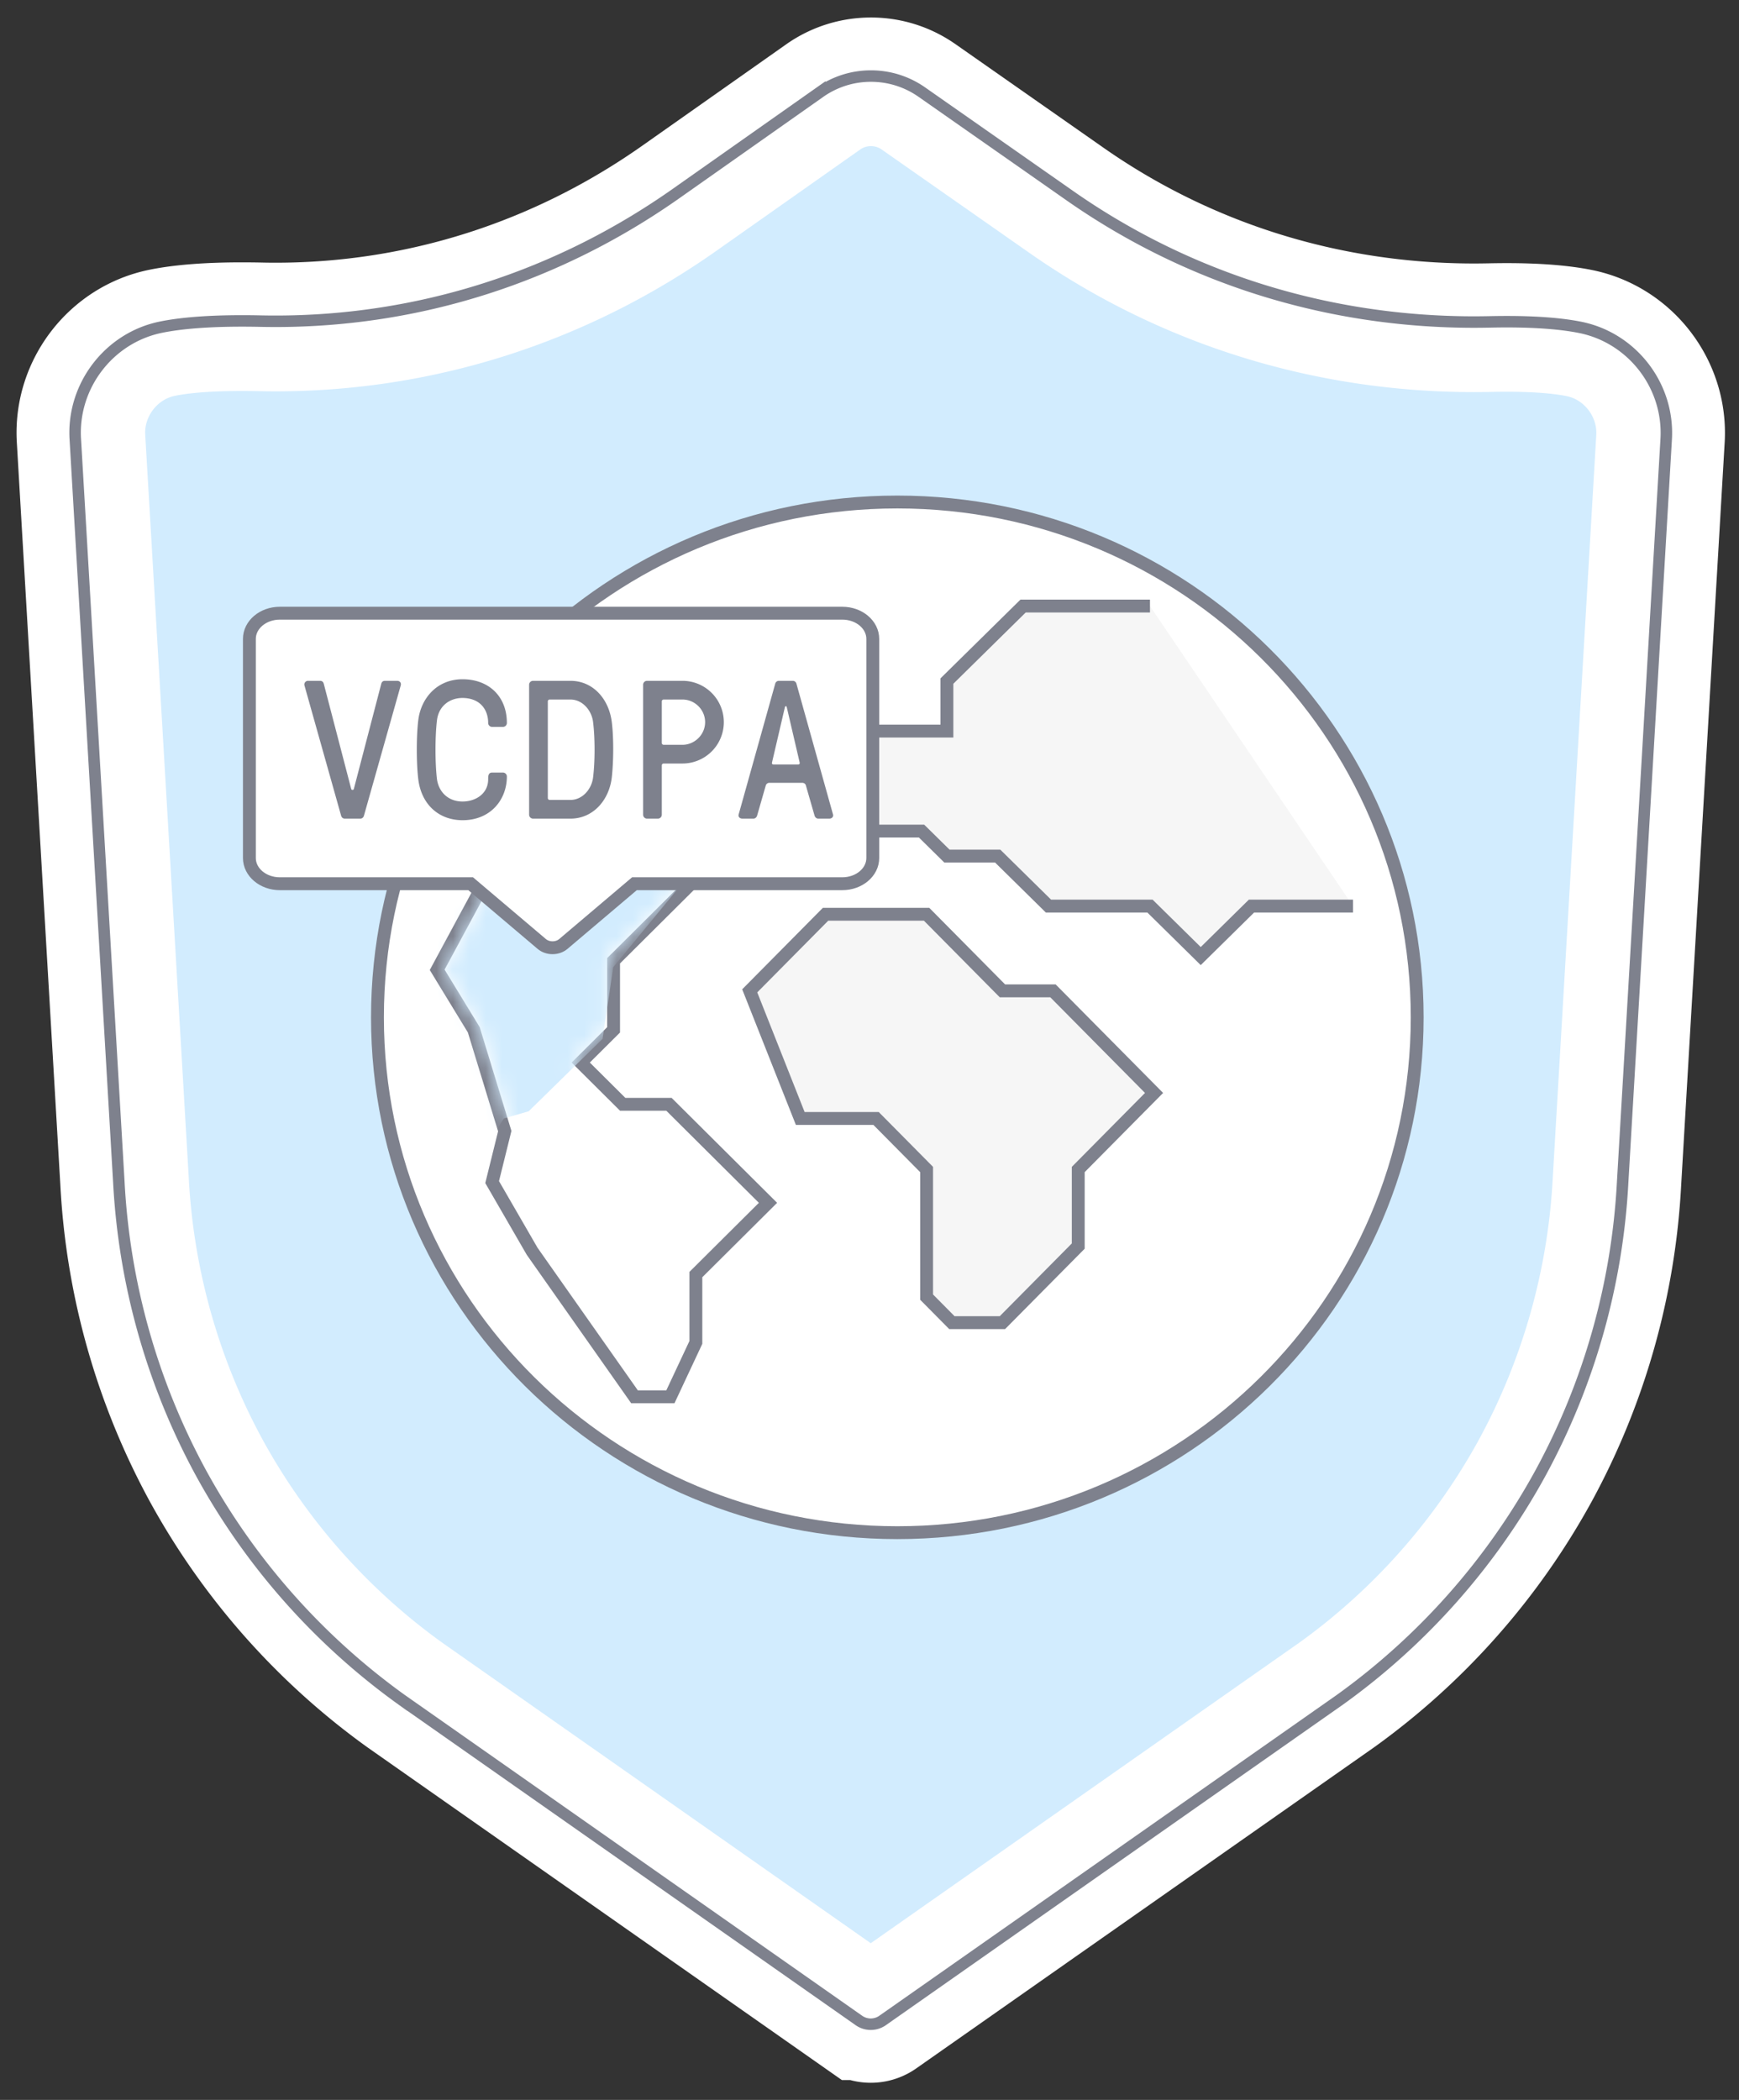
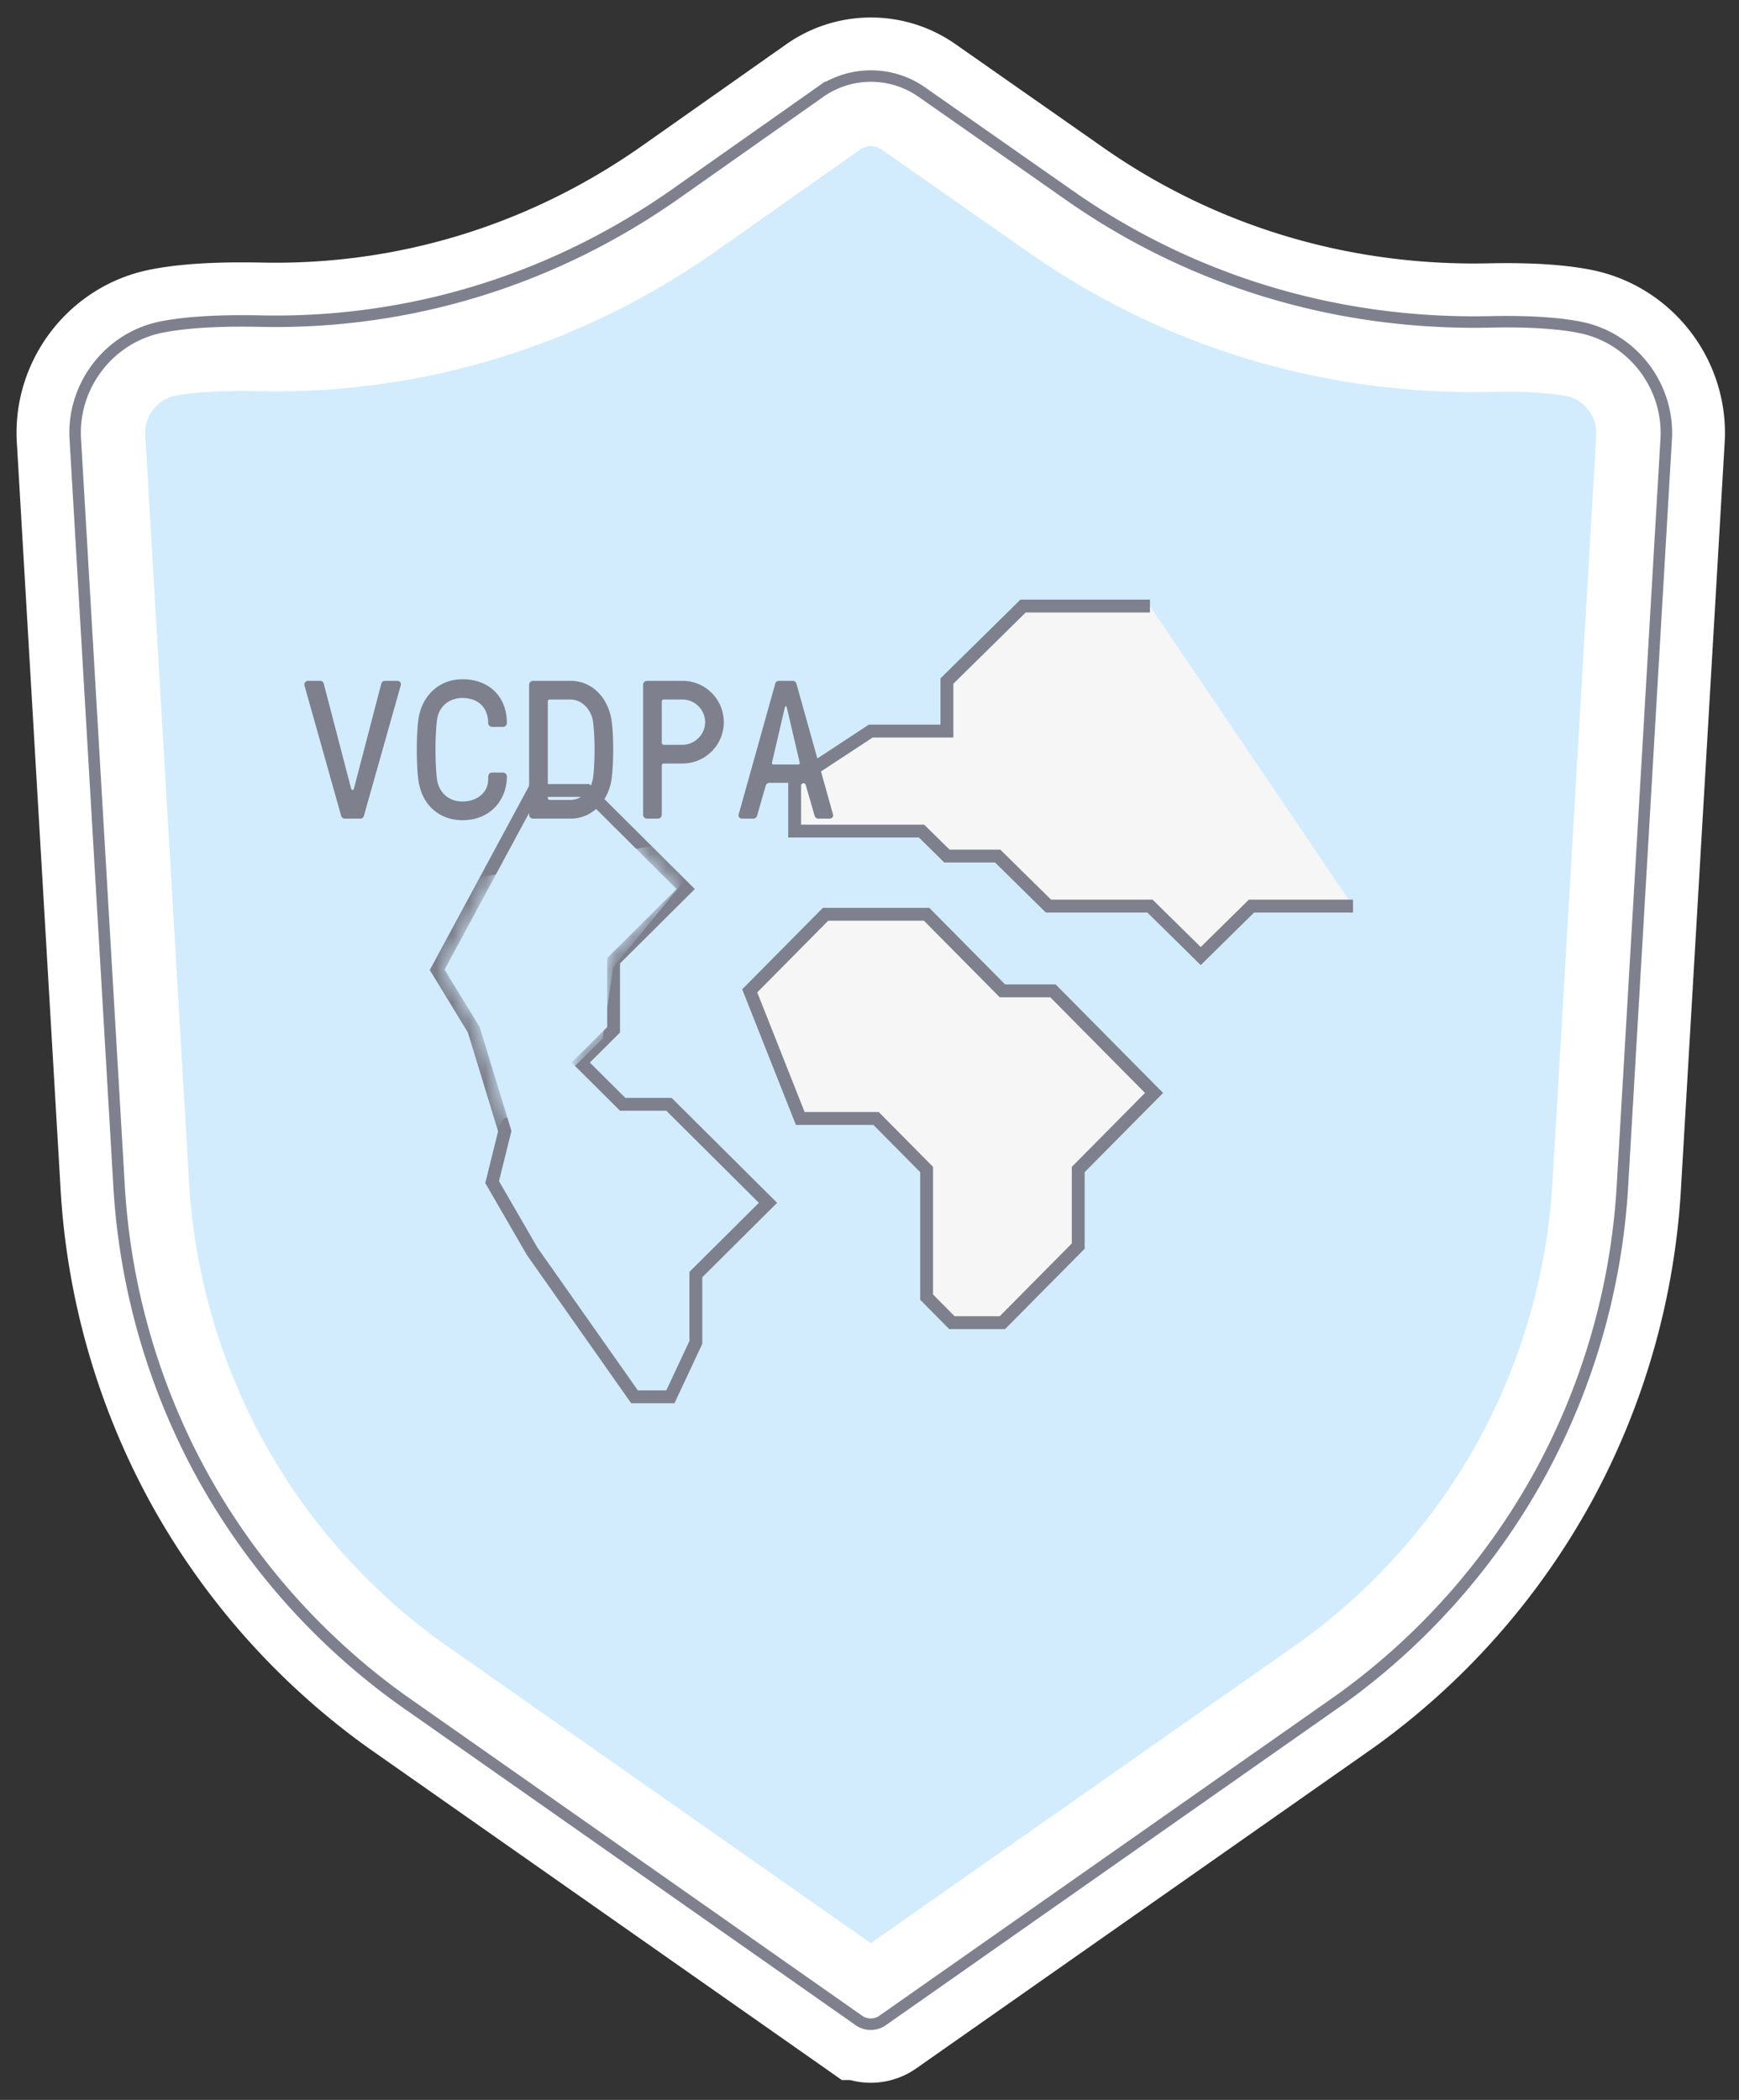
<svg xmlns="http://www.w3.org/2000/svg" xmlns:xlink="http://www.w3.org/1999/xlink" width="106" height="128" viewBox="0 0 106 128">
  <rect x="0" y="0" width="106" height="128" fill="#333333" stroke="none" />
  <title>vcdpa_target_shield</title>
  <defs>
-     <path id="a" d="M47.994 118.03 20.118 98.48A41.271 41.271 0 0 1 8.005 84.79a41.367 41.367 0 0 1-4.972-17.597L.377 21.862c-.163-3.047 1.96-5.807 4.94-6.415 1.216-.249 2.859-.375 4.881-.375.37 0 .754.004 1.14.012.298.007.601.01.9.01 8.812 0 17.323-2.715 24.615-7.852l8.759-6.17a5.038 5.038 0 0 1 2.916-.925 5.04 5.04 0 0 1 2.903.915l9.023 6.314c7.26 5.08 15.85 7.765 24.839 7.765.313 0 .632-.004.949-.01.357-.008.705-.012 1.035-.012 1.807 0 3.293.115 4.416.34 2.992.6 5.125 3.358 4.962 6.415L94 67.205a41.34 41.34 0 0 1-4.971 17.585 41.235 41.235 0 0 1-12.1 13.68l-27.89 19.56a.905.905 0 0 1-1.044 0Z" />
    <path id="c" d="M47.994 118.03 20.118 98.48A41.271 41.271 0 0 1 8.005 84.79a41.367 41.367 0 0 1-4.972-17.597L.377 21.862c-.163-3.047 1.96-5.807 4.94-6.415 1.216-.249 2.859-.375 4.881-.375.37 0 .754.004 1.14.012.298.007.601.01.9.01 8.812 0 17.323-2.715 24.615-7.852l8.759-6.17a5.038 5.038 0 0 1 2.916-.925 5.04 5.04 0 0 1 2.903.915l9.023 6.314c7.26 5.08 15.85 7.765 24.839 7.765.313 0 .632-.004.949-.01.357-.008.705-.012 1.035-.012 1.807 0 3.293.115 4.416.34 2.992.6 5.125 3.358 4.962 6.415L94 67.205a41.34 41.34 0 0 1-4.971 17.585 41.235 41.235 0 0 1-12.1 13.68l-27.89 19.56a.905.905 0 0 1-1.044 0Z" />
    <path id="e" d="M47.994 118.03 20.118 98.48A41.271 41.271 0 0 1 8.005 84.79a41.367 41.367 0 0 1-4.972-17.597L.377 21.862c-.163-3.047 1.96-5.807 4.94-6.415 1.216-.249 2.859-.375 4.881-.375.37 0 .754.004 1.14.012.298.007.601.01.9.01 8.812 0 17.323-2.715 24.615-7.852l8.759-6.17a5.038 5.038 0 0 1 2.916-.925 5.04 5.04 0 0 1 2.903.915l9.023 6.314c7.26 5.08 15.85 7.765 24.839 7.765.313 0 .632-.004.949-.01.357-.008.705-.012 1.035-.012 1.807 0 3.293.115 4.416.34 2.992.6 5.125 3.358 4.962 6.415L94 67.205a41.34 41.34 0 0 1-4.971 17.585 41.235 41.235 0 0 1-12.1 13.68l-27.89 19.56a.905.905 0 0 1-1.044 0Z" />
    <path id="g" d="M47.626 117.883 19.75 98.333a41.271 41.271 0 0 1-12.113-13.69 41.367 41.367 0 0 1-4.972-17.597L.009 21.715c-.163-3.048 1.96-5.807 4.94-6.415 1.216-.249 2.859-.375 4.88-.375.371 0 .755.004 1.14.012.3.006.602.01.9.01 8.813 0 17.324-2.715 24.616-7.852l8.758-6.17A5.038 5.038 0 0 1 48.16 0a5.04 5.04 0 0 1 2.903.915l9.023 6.313c7.26 5.08 15.85 7.766 24.839 7.766.313 0 .632-.004.949-.01.357-.008.705-.012 1.035-.012 1.807 0 3.293.114 4.416.34 2.992.6 5.125 3.358 4.962 6.414L93.63 67.058a41.34 41.34 0 0 1-4.971 17.584 41.235 41.235 0 0 1-12.1 13.68l-27.89 19.561a.905.905 0 0 1-1.044 0Z" />
    <path id="i" d="M5.677 0h2.822l5.642 5.614-4.232 4.21v4.21l-2.167 2.157 2.951 2.936h2.821l5.643 5.614-4.232 4.21v4.21l-1.411 3.014h-1.732l-6.105-8.674-2.359-4.083.756-3.059-1.933-6.325L0 10.526z" />
    <path id="k" d="M47.626 117.883 19.75 98.333a41.271 41.271 0 0 1-12.113-13.69 41.367 41.367 0 0 1-4.972-17.597L.009 21.715c-.163-3.048 1.96-5.807 4.94-6.415 1.216-.249 2.859-.375 4.88-.375.371 0 .755.004 1.14.012.3.006.602.01.9.01 8.813 0 17.324-2.715 24.616-7.852l8.758-6.17A5.038 5.038 0 0 1 48.16 0a5.04 5.04 0 0 1 2.903.915l9.023 6.313c7.26 5.08 15.85 7.766 24.839 7.766.313 0 .632-.004.949-.01.357-.008.705-.012 1.035-.012 1.807 0 3.293.114 4.416.34 2.992.6 5.125 3.358 4.962 6.414L93.63 67.058a41.34 41.34 0 0 1-4.971 17.584 41.235 41.235 0 0 1-12.1 13.68l-27.89 19.561a.905.905 0 0 1-1.044 0Z" />
  </defs>
  <g fill="none" fill-rule="evenodd">
    <path fill="#D2ECFE" stroke="#FFF" stroke-width="7.84" d="m52.554 122.87-27.876-19.55a41.271 41.271 0 0 1-12.113-13.69 41.367 41.367 0 0 1-4.972-17.597L4.937 26.702c-.163-3.047 1.96-5.807 4.94-6.415 1.216-.249 2.859-.375 4.881-.375.37 0 .754.004 1.14.012.298.007.601.01.9.01 8.812 0 17.323-2.715 24.615-7.852l8.759-6.17a5.038 5.038 0 0 1 2.916-.925 5.04 5.04 0 0 1 2.903.915l9.023 6.314c7.26 5.08 15.85 7.765 24.839 7.765.313 0 .632-.004.949-.01.357-.008.705-.012 1.035-.012 1.807 0 3.293.115 4.416.34 2.992.6 5.125 3.358 4.962 6.415L98.56 72.045a41.34 41.34 0 0 1-4.971 17.585 41.235 41.235 0 0 1-12.1 13.68l-27.89 19.56a.905.905 0 0 1-1.044 0Z" />
    <path stroke="#7E818D" stroke-width=".7" d="m52.353 123.157-27.879-19.553a41.621 41.621 0 0 1-12.216-13.807 41.714 41.714 0 0 1-5.014-17.743L4.587 26.72c-.172-3.22 2.07-6.133 5.22-6.776 1.243-.254 2.907-.382 4.951-.382.373 0 .759.004 1.147.013.296.006.597.009.893.009 8.74 0 17.18-2.693 24.413-7.788l8.759-6.17a5.388 5.388 0 0 1 3.118-.989 5.39 5.39 0 0 1 3.104.979l9.022 6.313c7.202 5.039 15.72 7.702 24.639 7.702.31 0 .627-.004.941-.01.36-.008.711-.012 1.043-.012 1.828 0 3.336.116 4.485.347 3.163.635 5.415 3.547 5.242 6.778l-2.656 45.329a41.69 41.69 0 0 1-5.013 17.734 41.589 41.589 0 0 1-12.206 13.8l-27.89 19.56a1.255 1.255 0 0 1-1.446 0Z" />
    <g transform="translate(4.56 4.84)">
      <mask id="b" fill="#fff">
        <use xlink:href="#a" />
      </mask>
      <path fill="#FFF" fill-rule="nonzero" stroke="#7E818D" stroke-width=".784" d="M81.824 57.172c0 17.348-14.187 31.412-31.688 31.412-17.5 0-31.688-14.064-31.688-31.412 0-17.349 14.187-31.412 31.688-31.412 17.501 0 31.688 14.063 31.688 31.412" mask="url(#b)" />
    </g>
    <g transform="translate(4.56 4.84)">
      <mask id="d" fill="#fff">
        <use xlink:href="#c" />
      </mask>
      <path fill="#F6F6F6" fill-rule="nonzero" stroke="#7E818D" stroke-width=".784" d="M65.536 32.102h-7.735l-4.642 4.572v3.048h-4.641l-4.641 3.048v3.048h7.735l1.547 1.524h3.094l3.095 3.048h6.188l3.094 3.048 3.094-3.048h6.188" mask="url(#d)" />
    </g>
    <g transform="translate(4.56 4.84)">
      <mask id="f" fill="#fff">
        <use xlink:href="#e" />
      </mask>
      <path fill="#F6F6F6" fill-rule="nonzero" stroke="#7E818D" stroke-width=".784" d="M59.623 55.557h-3.081l-4.621-4.667H45.76l-4.621 4.667 3.08 7.779h4.621l3.081 3.111v7.779l1.541 1.556h3.08l4.622-4.667v-4.668l4.621-4.667z" mask="url(#f)" />
    </g>
    <g transform="translate(4.928 4.987)">
      <mask id="h" fill="#fff">
        <use xlink:href="#g" />
      </mask>
      <g mask="url(#h)">
        <path stroke="#7E818D" stroke-width=".784" d="M32.473 53.577v4.21l-2.004 1.994 2.558 2.544h2.82l6.038 6.006-4.396 4.373v4.135l-1.554 3.318H33.75l-.117-.166-6.123-8.704-2.44-4.22.769-3.107-1.887-6.174-2.232-3.658 5.895-10.93h3.217l6.037 6.006z" />
        <g transform="translate(22.172 43.59)">
          <mask id="j" fill="#fff">
            <use xlink:href="#i" />
          </mask>
          <path fill="#D2ECFE" d="M-4.123-14h2.822l5.642 5.614-4.232 4.21v4.21l-2.167 2.157L.893 5.127 17.02 2.191l-6.742 8.191-.648 4.364-4.505 4.415-1.515.437-1.628 2.577-6.105-8.674-2.359-4.083.756-3.059L-7.659.034-9.8-3.474z" mask="url(#j)" />
        </g>
      </g>
    </g>
    <g transform="translate(4.928 4.987)">
      <mask id="l" fill="#fff">
        <use xlink:href="#k" />
      </mask>
      <g mask="url(#l)">
-         <path fill="#FFF" stroke="#7E818D" stroke-width=".784" d="M46.414 32.39c1.026 0 1.858.702 1.858 1.568v13.355c0 .866-.832 1.568-1.858 1.568h-12.67l-4.334 3.672c-.362.306-.95.307-1.313.002l-4.336-3.674H12.13c-1.026 0-1.857-.702-1.857-1.568V33.958c0-.866.831-1.568 1.857-1.568h34.285Z" />
        <g fill="#7E818D" fill-rule="nonzero">
          <path d="M16.644 43.089c-.012.048-.036.072-.072.072h-.024c-.036 0-.06-.024-.072-.072l-1.668-6.396c-.036-.132-.12-.18-.228-.18h-.72a.224.224 0 0 0-.228.288l2.232 7.932c.036.12.12.18.228.18h.936c.108 0 .192-.06.228-.18l2.244-7.944c.036-.132-.036-.276-.228-.276h-.732c-.108 0-.192.048-.228.18l-1.668 6.396ZM23.268 43.869c-.936 0-1.464-.648-1.56-1.356-.12-.984-.12-2.616 0-3.6.108-.876.78-1.356 1.56-1.356 1.092.012 1.56.732 1.56 1.524 0 .132.108.24.24.24h.66a.24.24 0 0 0 .24-.24c0-1.656-1.14-2.664-2.7-2.664-1.584 0-2.544 1.188-2.7 2.496-.12.96-.12 2.628 0 3.6.192 1.548 1.26 2.496 2.7 2.496 1.716 0 2.7-1.26 2.7-2.664a.24.24 0 0 0-.24-.24h-.66c-.24 0-.24.228-.24.408 0 .876-.756 1.356-1.56 1.356ZM29.844 44.913c1.392 0 2.364-1.14 2.52-2.52.108-.96.12-2.4 0-3.36-.168-1.392-1.128-2.52-2.52-2.52h-2.28a.24.24 0 0 0-.24.24v7.92c0 .132.108.24.24.24h2.28Zm-1.26-1.14c-.072 0-.12-.048-.12-.12v-5.88c0-.072.048-.12.12-.12h1.26c.732 0 1.296.66 1.38 1.38.12.96.12 2.4 0 3.36-.084.72-.648 1.38-1.38 1.38h-1.26ZM35.412 41.673c0-.072.048-.12.12-.12h1.14a2.52 2.52 0 1 0 0-5.04h-2.16a.24.24 0 0 0-.24.24v7.92c0 .132.108.24.24.24h.66a.24.24 0 0 0 .24-.24v-3Zm1.26-4.02c.756 0 1.38.624 1.38 1.38 0 .768-.648 1.38-1.38 1.38h-1.14c-.072 0-.12-.048-.12-.12v-2.52c0-.072.048-.12.12-.12h1.14ZM41.748 42.897a.23.23 0 0 1 .228-.168h1.992c.108 0 .204.06.228.168l.528 1.836c.036.108.12.18.228.18h.66c.192 0 .264-.132.24-.24l-2.232-7.98a.231.231 0 0 0-.228-.18h-.84a.231.231 0 0 0-.228.18l-2.232 7.98c-.024.108.048.24.24.24h.66c.108 0 .192-.072.228-.18l.528-1.836Zm1.164-4.764c.012-.048.024-.072.048-.072h.024c.024 0 .036.024.048.072l.78 3.348c.024.096-.024.132-.096.132h-1.488c-.072 0-.12-.036-.096-.132l.78-3.348Z" />
        </g>
      </g>
    </g>
  </g>
</svg>